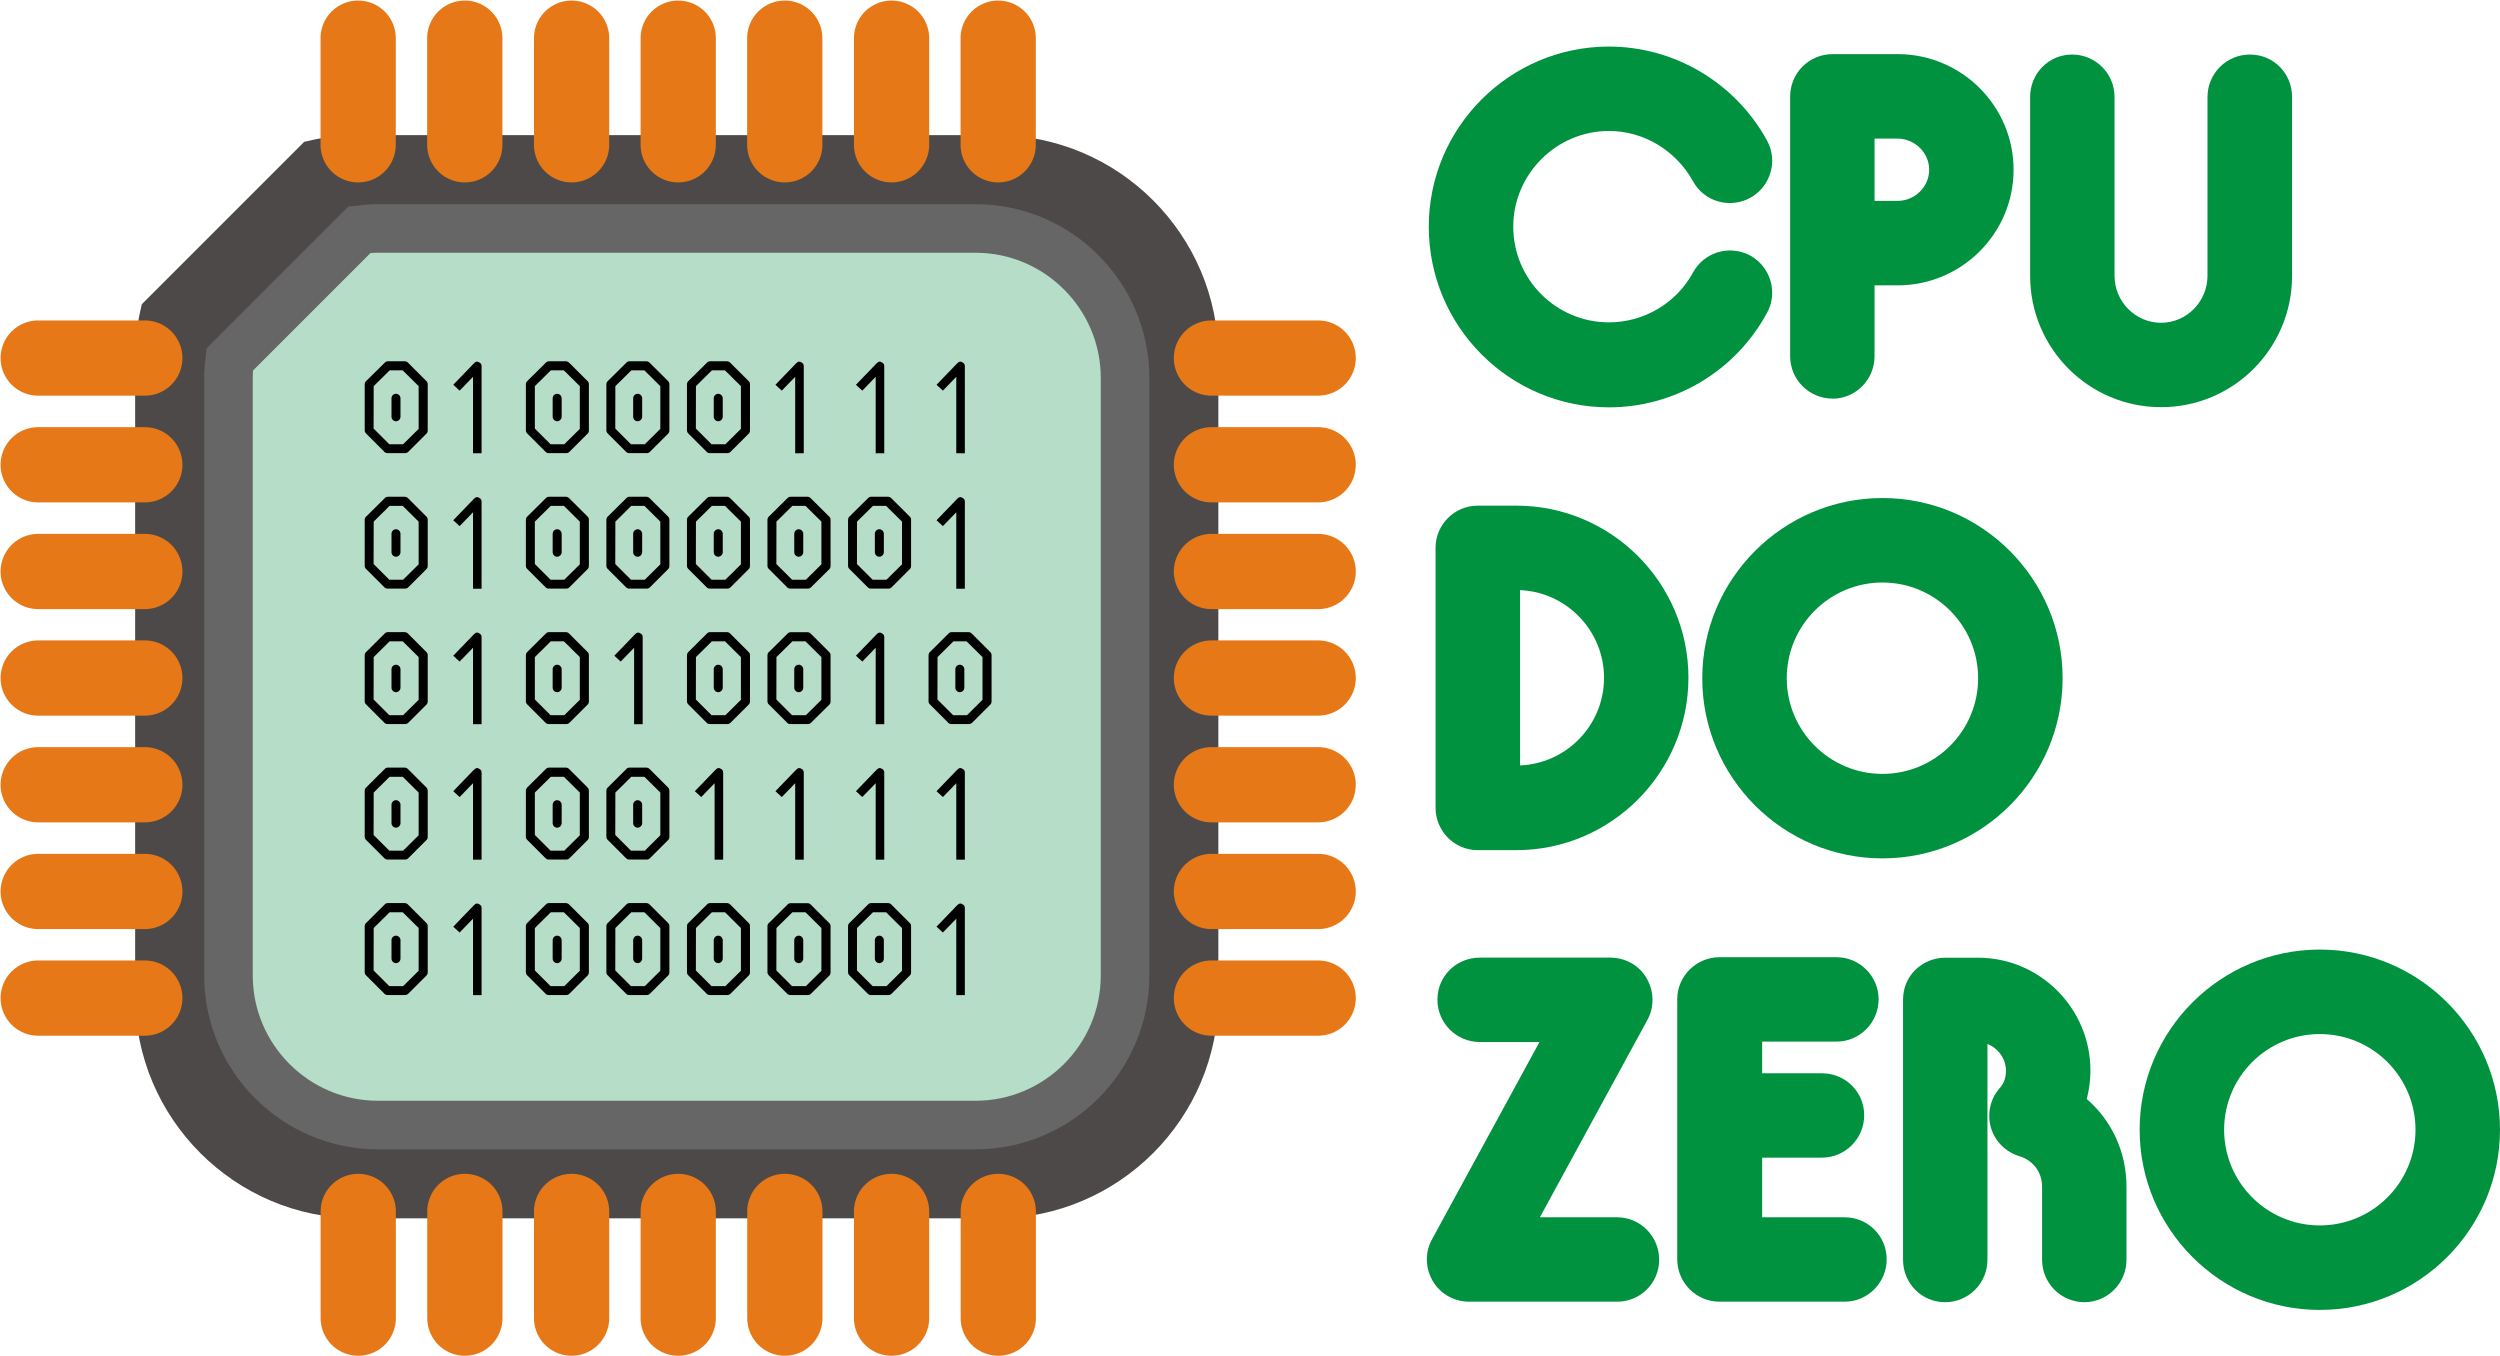
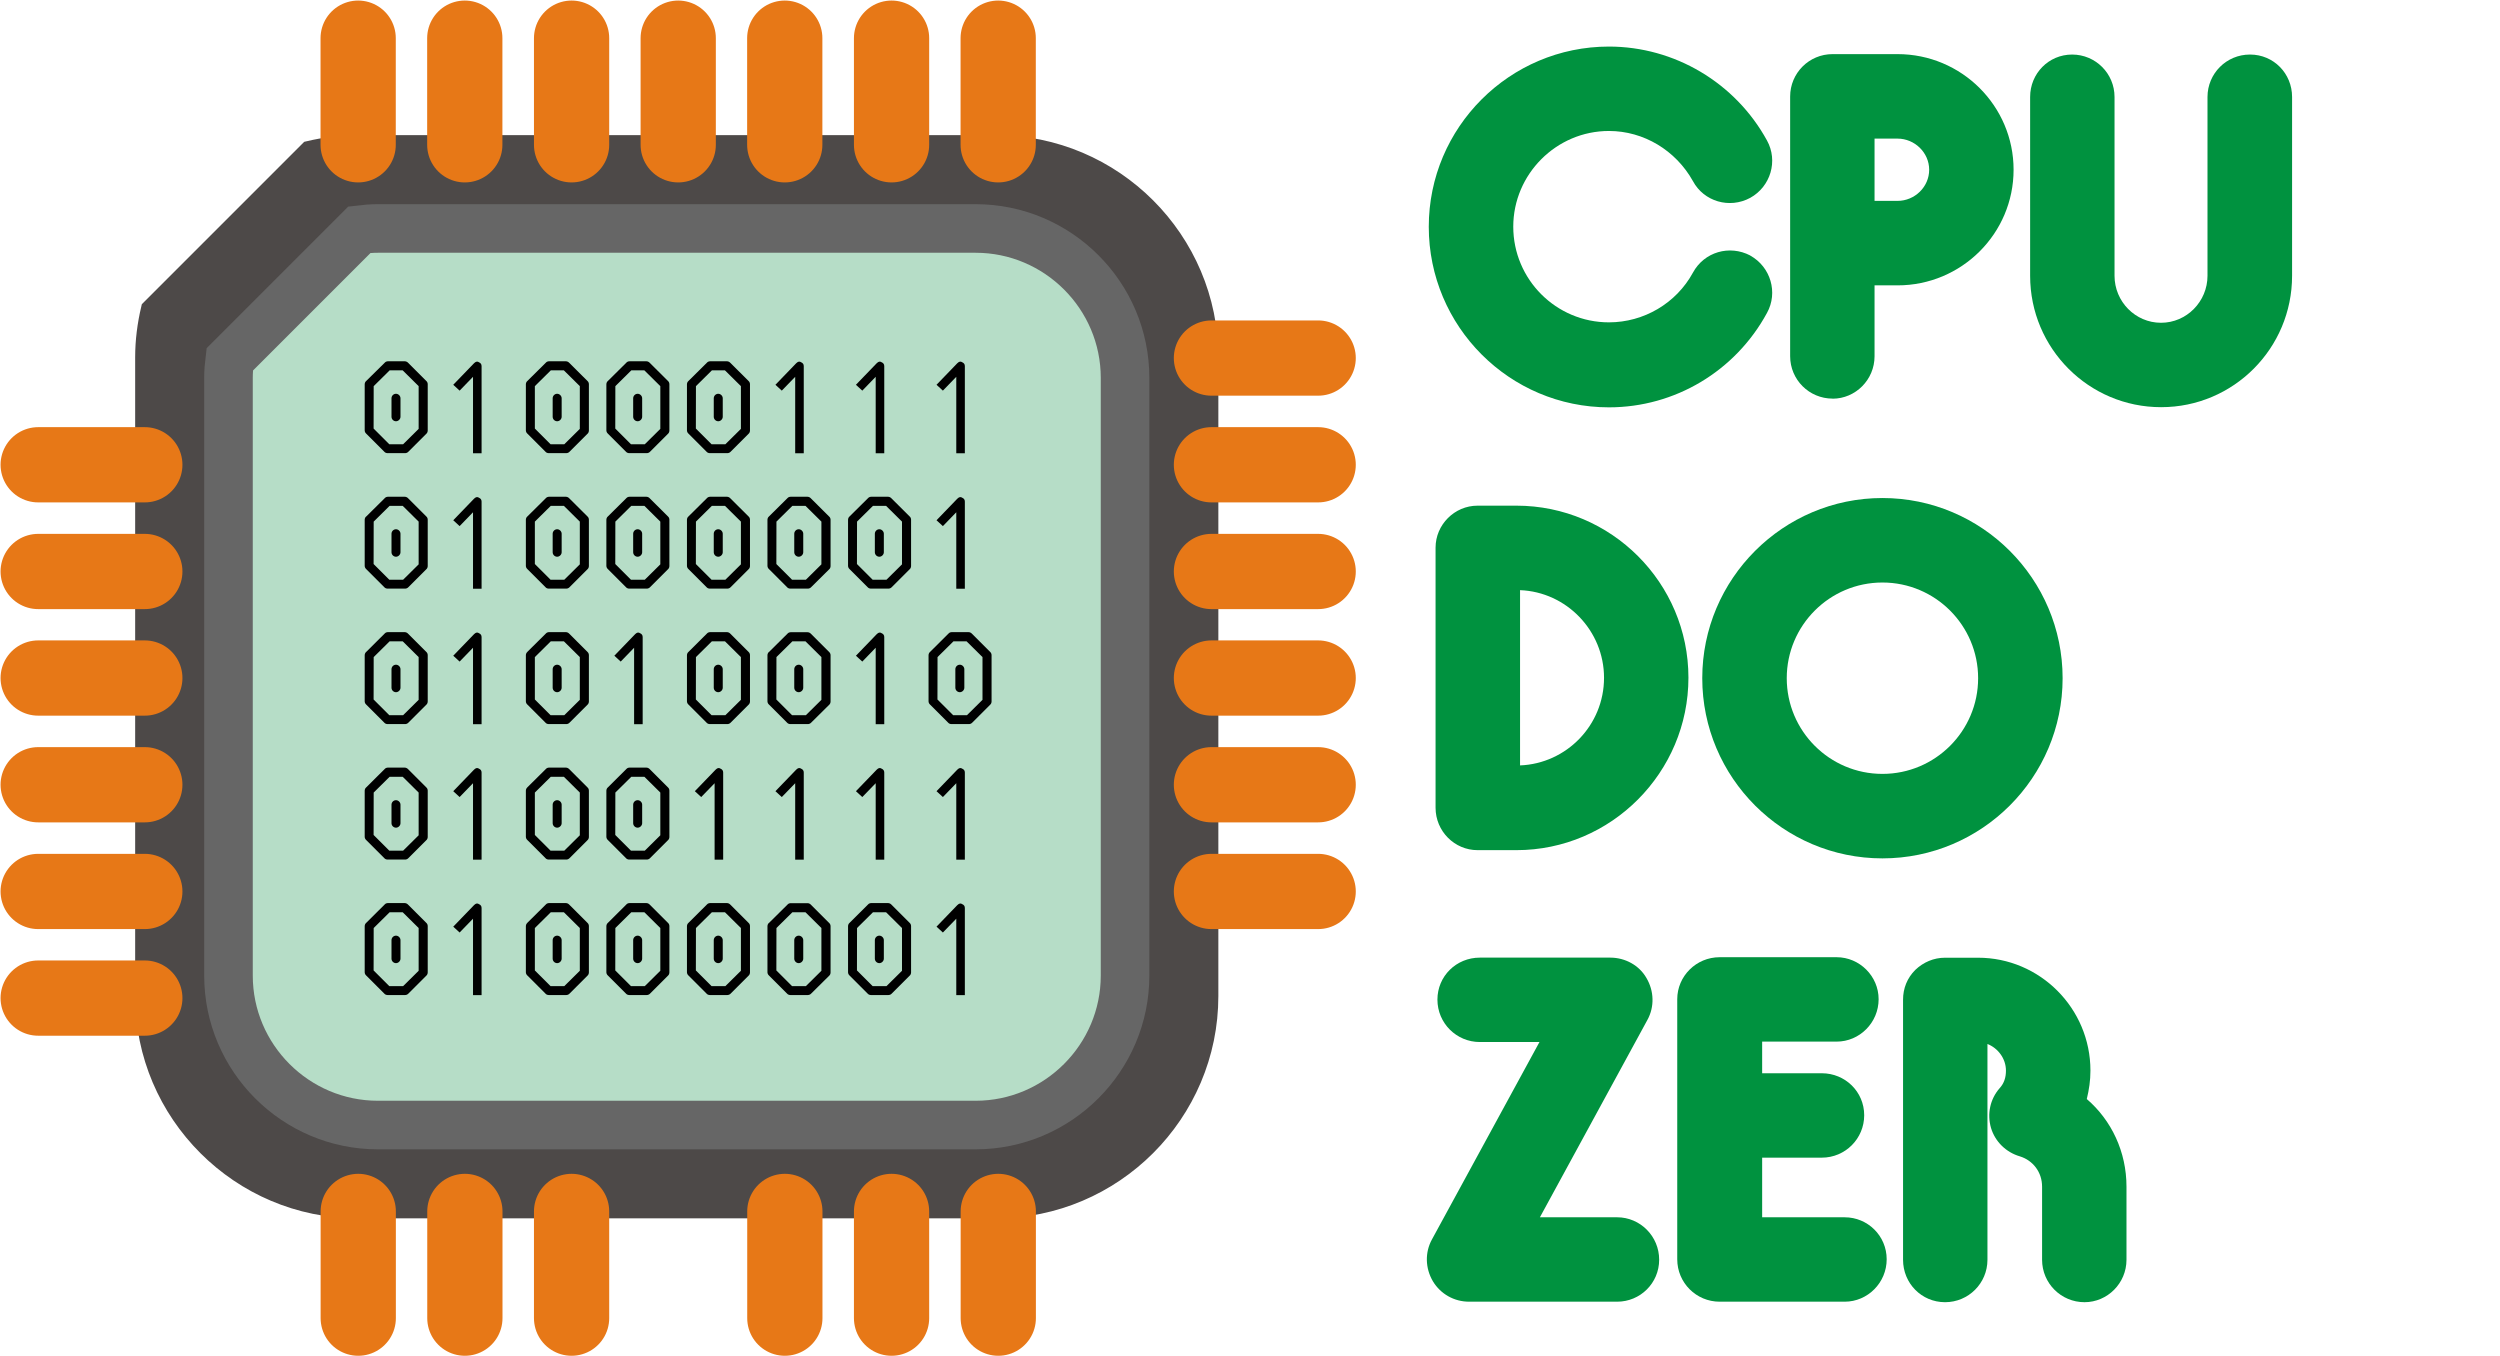
<svg xmlns="http://www.w3.org/2000/svg" xmlns:ns1="http://www.inkscape.org/namespaces/inkscape" xmlns:ns2="http://sodipodi.sourceforge.net/DTD/sodipodi-0.dtd" height="25.431mm" viewBox="0 0 29.471 15.989" width="46.875mm" xml:space="preserve" id="svg4113" version="1.1" ns1:version="0.91+devel r" ns2:docname="CPU_do_Zero.svg" style="fill-rule:evenodd;image-rendering:optimizeQuality;shape-rendering:geometricPrecision;text-rendering:geometricPrecision">
  <ns2:namedview pagecolor="#ffffff" bordercolor="#666666" borderopacity="1" objecttolerance="10" gridtolerance="10" guidetolerance="10" ns1:pageopacity="0" ns1:pageshadow="2" ns1:window-width="1358" ns1:window-height="698" id="namedview4178" showgrid="false" ns1:zoom="3.0664244" ns1:cx="83.084479" ns1:cy="52.201697" ns1:window-x="0" ns1:window-y="0" ns1:window-maximized="1" ns1:current-layer="svg4113" units="mm" fit-margin-top="0" fit-margin-left="0" fit-margin-right="0" fit-margin-bottom="0" />
  <defs id="defs4115" />
  <path style="fill:#4d4948;stroke:#4d4948;stroke-width:1.333" d="M 25.381 10.264 C 24.196 10.264 23.049 10.416 21.941 10.676 L 10.676 21.941 C 10.416 23.049 10.264 24.196 10.264 25.381 L 10.264 70.736 C 10.264 79.063 17.054 85.854 25.381 85.854 L 70.736 85.854 C 79.063 85.854 85.854 79.063 85.854 70.736 L 85.854 25.381 C 85.854 17.054 79.063 10.264 70.736 10.264 L 25.381 10.264 z " transform="scale(0.166)" id="path4118" />
  <path style="fill:#b6ddc7;stroke:#666666;stroke-width:3.45;stroke-miterlimit:4;stroke-dasharray:none" d="M 26.836 16.225 C 26.391 16.225 25.956 16.261 25.525 16.314 L 16.314 25.525 C 16.261 25.956 16.225 26.391 16.225 26.836 L 16.225 69.281 C 16.225 75.126 20.991 79.895 26.836 79.895 L 69.281 79.895 C 75.126 79.895 79.895 75.126 79.895 69.281 L 79.895 26.836 C 79.895 20.991 75.126 16.225 69.281 16.225 L 26.836 16.225 z " transform="scale(0.166)" id="path4120" />
  <path style="fill:none;stroke:#e77817;stroke-width:0.887;stroke-linecap:round" ns1:connector-curvature="0" id="path4122" d="M 1.707,10.509 H 0.45" />
  <path style="fill:none;stroke:#e77817;stroke-width:0.887;stroke-linecap:round" ns1:connector-curvature="0" id="path4124" d="M 1.707,9.251 H 0.45" />
  <path style="fill:none;stroke:#e77817;stroke-width:0.887;stroke-linecap:round" ns1:connector-curvature="0" id="path4126" d="M 1.707,6.737 H 0.45" />
  <path style="fill:none;stroke:#e77817;stroke-width:0.887;stroke-linecap:round" ns1:connector-curvature="0" id="path4128" d="M 1.707,7.993 H 0.45" />
  <path style="fill:none;stroke:#e77817;stroke-width:0.887;stroke-linecap:round" ns1:connector-curvature="0" id="path4130" d="M 1.707,5.479 H 0.45" />
-   <path style="fill:none;stroke:#e77817;stroke-width:0.887;stroke-linecap:round" ns1:connector-curvature="0" id="path4132" d="M 1.707,4.221 H 0.45" />
  <path style="fill:none;stroke:#e77817;stroke-width:0.887;stroke-linecap:round" ns1:connector-curvature="0" id="path4134" d="M 1.707,11.766 H 0.45" />
  <path style="fill:none;stroke:#e77817;stroke-width:0.887;stroke-linecap:round" ns1:connector-curvature="0" id="path4136" d="m 15.539,10.509 h -1.258" />
  <path style="fill:none;stroke:#e77817;stroke-width:0.887;stroke-linecap:round" ns1:connector-curvature="0" id="path4138" d="m 15.539,9.251 h -1.258" />
  <path style="fill:none;stroke:#e77817;stroke-width:0.887;stroke-linecap:round" ns1:connector-curvature="0" id="path4140" d="m 15.539,6.737 h -1.258" />
  <path style="fill:none;stroke:#e77817;stroke-width:0.887;stroke-linecap:round" ns1:connector-curvature="0" id="path4142" d="m 15.539,7.993 h -1.258" />
  <path style="fill:none;stroke:#e77817;stroke-width:0.887;stroke-linecap:round" ns1:connector-curvature="0" id="path4144" d="m 15.539,5.479 h -1.258" />
  <path style="fill:none;stroke:#e77817;stroke-width:0.887;stroke-linecap:round" ns1:connector-curvature="0" id="path4146" d="m 15.539,4.221 h -1.258" />
-   <path style="fill:none;stroke:#e77817;stroke-width:0.887;stroke-linecap:round" ns1:connector-curvature="0" id="path4148" d="m 15.539,11.766 h -1.258" />
  <path style="fill:none;stroke:#e77817;stroke-width:0.887;stroke-linecap:round" ns1:connector-curvature="0" id="path4150" d="M 5.48,15.539 V 14.281" />
  <path style="fill:none;stroke:#e77817;stroke-width:0.887;stroke-linecap:round" ns1:connector-curvature="0" id="path4152" d="M 6.738,15.539 V 14.281" />
  <path style="fill:none;stroke:#e77817;stroke-width:0.887;stroke-linecap:round" ns1:connector-curvature="0" id="path4154" d="M 9.252,15.539 V 14.281" />
-   <path style="fill:none;stroke:#e77817;stroke-width:0.887;stroke-linecap:round" ns1:connector-curvature="0" id="path4156" d="M 7.995,15.539 V 14.281" />
  <path style="fill:none;stroke:#e77817;stroke-width:0.887;stroke-linecap:round" ns1:connector-curvature="0" id="path4158" d="M 10.51,15.539 V 14.281" />
  <path style="fill:none;stroke:#e77817;stroke-width:0.887;stroke-linecap:round" ns1:connector-curvature="0" id="path4160" d="M 11.768,15.539 V 14.281" />
  <path style="fill:none;stroke:#e77817;stroke-width:0.887;stroke-linecap:round" ns1:connector-curvature="0" id="path4162" d="M 4.223,15.539 V 14.281" />
  <path style="fill:none;stroke:#e77817;stroke-width:0.887;stroke-linecap:round" ns1:connector-curvature="0" id="path4164" d="M 5.479,1.707 V 0.45" />
  <path style="fill:none;stroke:#e77817;stroke-width:0.887;stroke-linecap:round" ns1:connector-curvature="0" id="path4166" d="M 6.738,1.707 V 0.45" />
  <path style="fill:none;stroke:#e77817;stroke-width:0.887;stroke-linecap:round" ns1:connector-curvature="0" id="path4168" d="M 9.251,1.707 V 0.45" />
  <path style="fill:none;stroke:#e77817;stroke-width:0.887;stroke-linecap:round" ns1:connector-curvature="0" id="path4170" d="M 7.995,1.707 V 0.45" />
  <path style="fill:none;stroke:#e77817;stroke-width:0.887;stroke-linecap:round" ns1:connector-curvature="0" id="path4172" d="M 10.51,1.707 V 0.45" />
  <path style="fill:none;stroke:#e77817;stroke-width:0.887;stroke-linecap:round" ns1:connector-curvature="0" id="path4174" d="M 11.767,1.707 V 0.45" />
  <path style="fill:none;stroke:#e77817;stroke-width:0.887;stroke-linecap:round" ns1:connector-curvature="0" id="path4176" d="M 4.222,1.707 V 0.45" />
  <g style="font-style:normal;font-weight:normal;font-size:7.097px;line-height:90%;font-family:sans-serif;letter-spacing:0px;word-spacing:0px;fill:#000000;fill-opacity:1;stroke:none;stroke-width:1px;stroke-linecap:butt;stroke-linejoin:miter;stroke-opacity:1" id="text3404" transform="translate(-37.83,-85.369)">
    <path d="m 42.498,90.011 c -0.03,0 -0.053,0.025 -0.053,0.053 v 0.218 c 0,0.028 0.023,0.053 0.053,0.053 0.028,0 0.053,-0.025 0.053,-0.053 v -0.218 c 0,-0.028 -0.025,-0.053 -0.053,-0.053 z m -0.263,-0.09 0.188,-0.186 h 0.154 l 0.188,0.186 v 0.504 l -0.183,0.181 h -0.163 l -0.185,-0.185 z m -0.09,-0.059 c -0.009,0.007 -0.016,0.023 -0.016,0.037 v 0.543 c 0,0.012 0.005,0.027 0.016,0.037 l 0.216,0.216 c 0.007,0.009 0.023,0.016 0.037,0.016 h 0.208 c 0.011,0 0.027,-0.005 0.037,-0.016 l 0.213,-0.213 c 0.009,-0.007 0.016,-0.023 0.016,-0.037 v -0.547 c 0,-0.012 -0.005,-0.028 -0.016,-0.037 L 42.639,89.644 c -0.009,-0.009 -0.023,-0.016 -0.037,-0.016 h -0.199 c -0.012,0 -0.028,0.005 -0.037,0.016 z" style="font-style:normal;font-variant:normal;font-weight:500;font-stretch:normal;font-size:1.774px;line-height:90%;font-family:'IBM 3270';-inkscape-font-specification:'IBM 3270 Medium';text-align:center;text-anchor:middle" id="path3481" ns1:connector-curvature="0" />
    <path d="m 43.42,89.649 -0.247,0.256 0.075,0.069 0.158,-0.163 V 90.712 h 0.101 v -1.027 c 0,-0.023 -0.011,-0.037 -0.032,-0.046 -0.007,-0.004 -0.012,-0.007 -0.02,-0.007 -0.012,0 -0.025,0.007 -0.035,0.018 z" style="font-style:normal;font-variant:normal;font-weight:500;font-stretch:normal;font-size:1.774px;line-height:90%;font-family:'IBM 3270';-inkscape-font-specification:'IBM 3270 Medium';text-align:center;text-anchor:middle" id="path3483" ns1:connector-curvature="0" />
    <path d="m 44.398,90.011 c -0.03,0 -0.053,0.025 -0.053,0.053 v 0.218 c 0,0.028 0.023,0.053 0.053,0.053 0.028,0 0.053,-0.025 0.053,-0.053 v -0.218 c 0,-0.028 -0.025,-0.053 -0.053,-0.053 z m -0.263,-0.09 0.188,-0.186 h 0.154 l 0.188,0.186 v 0.504 l -0.183,0.181 H 44.32 L 44.135,90.421 Z m -0.09,-0.059 c -0.009,0.007 -0.016,0.023 -0.016,0.037 v 0.543 c 0,0.012 0.005,0.027 0.016,0.037 l 0.216,0.216 c 0.007,0.009 0.023,0.016 0.037,0.016 h 0.208 c 0.011,0 0.027,-0.005 0.037,-0.016 l 0.213,-0.213 c 0.009,-0.007 0.016,-0.023 0.016,-0.037 v -0.547 c 0,-0.012 -0.005,-0.028 -0.016,-0.037 L 44.538,89.644 c -0.009,-0.009 -0.023,-0.016 -0.037,-0.016 h -0.199 c -0.012,0 -0.028,0.005 -0.037,0.016 l -0.22,0.218 z" style="font-style:normal;font-variant:normal;font-weight:500;font-stretch:normal;font-size:1.774px;line-height:90%;font-family:'IBM 3270';-inkscape-font-specification:'IBM 3270 Medium';text-align:center;text-anchor:middle" id="path3485" ns1:connector-curvature="0" />
    <path d="m 45.347,90.011 c -0.03,0 -0.053,0.025 -0.053,0.053 v 0.218 c 0,0.028 0.023,0.053 0.053,0.053 0.028,0 0.053,-0.025 0.053,-0.053 v -0.218 c 0,-0.028 -0.025,-0.053 -0.053,-0.053 z m -0.263,-0.09 0.188,-0.186 h 0.154 l 0.188,0.186 v 0.504 l -0.183,0.181 h -0.163 l -0.185,-0.185 z m -0.09,-0.059 c -0.009,0.007 -0.016,0.023 -0.016,0.037 v 0.543 c 0,0.012 0.005,0.027 0.016,0.037 l 0.216,0.216 c 0.007,0.009 0.023,0.016 0.037,0.016 h 0.208 c 0.011,0 0.027,-0.005 0.037,-0.016 l 0.213,-0.213 c 0.009,-0.007 0.016,-0.023 0.016,-0.037 v -0.547 c 0,-0.012 -0.005,-0.028 -0.016,-0.037 L 45.487,89.644 c -0.009,-0.009 -0.023,-0.016 -0.037,-0.016 h -0.199 c -0.012,0 -0.028,0.005 -0.037,0.016 z" style="font-style:normal;font-variant:normal;font-weight:500;font-stretch:normal;font-size:1.774px;line-height:90%;font-family:'IBM 3270';-inkscape-font-specification:'IBM 3270 Medium';text-align:center;text-anchor:middle" id="path3487" ns1:connector-curvature="0" />
    <path d="m 46.297,90.011 c -0.03,0 -0.053,0.025 -0.053,0.053 v 0.218 c 0,0.028 0.023,0.053 0.053,0.053 0.028,0 0.053,-0.025 0.053,-0.053 v -0.218 c 0,-0.028 -0.025,-0.053 -0.053,-0.053 z m -0.263,-0.09 0.188,-0.186 h 0.154 l 0.188,0.186 v 0.504 l -0.183,0.181 h -0.163 l -0.185,-0.185 z m -0.09,-0.059 c -0.009,0.007 -0.016,0.023 -0.016,0.037 v 0.543 c 0,0.012 0.005,0.027 0.016,0.037 l 0.216,0.216 c 0.007,0.009 0.023,0.016 0.037,0.016 h 0.208 c 0.011,0 0.027,-0.005 0.037,-0.016 l 0.213,-0.213 c 0.009,-0.007 0.016,-0.023 0.016,-0.037 v -0.547 c 0,-0.012 -0.005,-0.028 -0.016,-0.037 L 46.437,89.644 c -0.009,-0.009 -0.023,-0.016 -0.037,-0.016 h -0.199 c -0.012,0 -0.028,0.005 -0.037,0.016 z" style="font-style:normal;font-variant:normal;font-weight:500;font-stretch:normal;font-size:1.774px;line-height:90%;font-family:'IBM 3270';-inkscape-font-specification:'IBM 3270 Medium';text-align:center;text-anchor:middle" id="path3489" ns1:connector-curvature="0" />
    <path d="m 47.218,89.649 -0.247,0.256 0.075,0.069 0.158,-0.163 V 90.712 h 0.101 v -1.027 c 0,-0.023 -0.011,-0.037 -0.032,-0.046 -0.007,-0.004 -0.012,-0.007 -0.02,-0.007 -0.012,0 -0.025,0.007 -0.035,0.018 z" style="font-style:normal;font-variant:normal;font-weight:500;font-stretch:normal;font-size:1.774px;line-height:90%;font-family:'IBM 3270';-inkscape-font-specification:'IBM 3270 Medium';text-align:center;text-anchor:middle" id="path3491" ns1:connector-curvature="0" />
    <path d="m 48.167,89.649 -0.247,0.256 0.075,0.069 0.158,-0.163 V 90.712 h 0.101 v -1.027 c 0,-0.023 -0.011,-0.037 -0.032,-0.046 -0.007,-0.004 -0.012,-0.007 -0.02,-0.007 -0.012,0 -0.025,0.007 -0.035,0.018 z" style="font-style:normal;font-variant:normal;font-weight:500;font-stretch:normal;font-size:1.774px;line-height:90%;font-family:'IBM 3270';-inkscape-font-specification:'IBM 3270 Medium';text-align:center;text-anchor:middle" id="path3493" ns1:connector-curvature="0" />
    <path d="m 49.117,89.649 -0.247,0.256 0.075,0.069 0.158,-0.163 V 90.712 h 0.101 v -1.027 c 0,-0.023 -0.011,-0.037 -0.032,-0.046 -0.007,-0.004 -0.012,-0.007 -0.02,-0.007 -0.012,0 -0.025,0.007 -0.035,0.018 z" style="font-style:normal;font-variant:normal;font-weight:500;font-stretch:normal;font-size:1.774px;line-height:90%;font-family:'IBM 3270';-inkscape-font-specification:'IBM 3270 Medium';text-align:center;text-anchor:middle" id="path3495" ns1:connector-curvature="0" />
    <path d="m 42.498,91.608 c -0.03,0 -0.053,0.025 -0.053,0.053 v 0.218 c 0,0.028 0.023,0.053 0.053,0.053 0.028,0 0.053,-0.025 0.053,-0.053 v -0.218 c 0,-0.028 -0.025,-0.053 -0.053,-0.053 z m -0.263,-0.09 0.188,-0.186 h 0.154 l 0.188,0.186 v 0.504 l -0.183,0.181 h -0.163 l -0.185,-0.185 z m -0.09,-0.059 c -0.009,0.007 -0.016,0.023 -0.016,0.037 v 0.543 c 0,0.012 0.005,0.027 0.016,0.037 l 0.216,0.216 c 0.007,0.009 0.023,0.016 0.037,0.016 h 0.208 c 0.011,0 0.027,-0.005 0.037,-0.016 l 0.213,-0.213 c 0.009,-0.007 0.016,-0.023 0.016,-0.037 v -0.547 c 0,-0.012 -0.005,-0.028 -0.016,-0.037 L 42.639,91.241 c -0.009,-0.009 -0.023,-0.016 -0.037,-0.016 H 42.403 c -0.012,0 -0.028,0.005 -0.037,0.016 l -0.22,0.218 z" style="font-style:normal;font-variant:normal;font-weight:500;font-stretch:normal;font-size:1.774px;line-height:90%;font-family:'IBM 3270';-inkscape-font-specification:'IBM 3270 Medium';text-align:center;text-anchor:middle" id="path3497" ns1:connector-curvature="0" />
    <path d="m 43.42,91.246 -0.247,0.256 0.075,0.069 0.158,-0.163 v 0.901 h 0.101 v -1.027 c 0,-0.023 -0.011,-0.037 -0.032,-0.046 -0.007,-0.004 -0.012,-0.007 -0.02,-0.007 -0.012,0 -0.025,0.007 -0.035,0.018 z" style="font-style:normal;font-variant:normal;font-weight:500;font-stretch:normal;font-size:1.774px;line-height:90%;font-family:'IBM 3270';-inkscape-font-specification:'IBM 3270 Medium';text-align:center;text-anchor:middle" id="path3499" ns1:connector-curvature="0" />
    <path d="m 44.398,91.608 c -0.03,0 -0.053,0.025 -0.053,0.053 v 0.218 c 0,0.028 0.023,0.053 0.053,0.053 0.028,0 0.053,-0.025 0.053,-0.053 v -0.218 c 0,-0.028 -0.025,-0.053 -0.053,-0.053 z m -0.263,-0.09 0.188,-0.186 h 0.154 l 0.188,0.186 v 0.504 l -0.183,0.181 H 44.32 L 44.135,92.018 Z m -0.09,-0.059 c -0.009,0.007 -0.016,0.023 -0.016,0.037 v 0.543 c 0,0.012 0.005,0.027 0.016,0.037 l 0.216,0.216 c 0.007,0.009 0.023,0.016 0.037,0.016 h 0.208 c 0.011,0 0.027,-0.005 0.037,-0.016 l 0.213,-0.213 c 0.009,-0.007 0.016,-0.023 0.016,-0.037 v -0.547 c 0,-0.012 -0.005,-0.028 -0.016,-0.037 L 44.538,91.241 c -0.009,-0.009 -0.023,-0.016 -0.037,-0.016 h -0.199 c -0.012,0 -0.028,0.005 -0.037,0.016 l -0.22,0.218 z" style="font-style:normal;font-variant:normal;font-weight:500;font-stretch:normal;font-size:1.774px;line-height:90%;font-family:'IBM 3270';-inkscape-font-specification:'IBM 3270 Medium';text-align:center;text-anchor:middle" id="path3501" ns1:connector-curvature="0" />
    <path d="m 45.347,91.608 c -0.03,0 -0.053,0.025 -0.053,0.053 v 0.218 c 0,0.028 0.023,0.053 0.053,0.053 0.028,0 0.053,-0.025 0.053,-0.053 v -0.218 c 0,-0.028 -0.025,-0.053 -0.053,-0.053 z m -0.263,-0.09 0.188,-0.186 h 0.154 l 0.188,0.186 v 0.504 l -0.183,0.181 h -0.163 l -0.185,-0.185 z m -0.09,-0.059 c -0.009,0.007 -0.016,0.023 -0.016,0.037 v 0.543 c 0,0.012 0.005,0.027 0.016,0.037 l 0.216,0.216 c 0.007,0.009 0.023,0.016 0.037,0.016 h 0.208 c 0.011,0 0.027,-0.005 0.037,-0.016 l 0.213,-0.213 c 0.009,-0.007 0.016,-0.023 0.016,-0.037 v -0.547 c 0,-0.012 -0.005,-0.028 -0.016,-0.037 L 45.487,91.241 c -0.009,-0.009 -0.023,-0.016 -0.037,-0.016 h -0.199 c -0.012,0 -0.028,0.005 -0.037,0.016 l -0.22,0.218 z" style="font-style:normal;font-variant:normal;font-weight:500;font-stretch:normal;font-size:1.774px;line-height:90%;font-family:'IBM 3270';-inkscape-font-specification:'IBM 3270 Medium';text-align:center;text-anchor:middle" id="path3503" ns1:connector-curvature="0" />
    <path d="m 46.297,91.608 c -0.03,0 -0.053,0.025 -0.053,0.053 v 0.218 c 0,0.028 0.023,0.053 0.053,0.053 0.028,0 0.053,-0.025 0.053,-0.053 v -0.218 c 0,-0.028 -0.025,-0.053 -0.053,-0.053 z m -0.263,-0.09 0.188,-0.186 h 0.154 l 0.188,0.186 v 0.504 l -0.183,0.181 h -0.163 l -0.185,-0.185 z m -0.09,-0.059 c -0.009,0.007 -0.016,0.023 -0.016,0.037 v 0.543 c 0,0.012 0.005,0.027 0.016,0.037 l 0.216,0.216 c 0.007,0.009 0.023,0.016 0.037,0.016 h 0.208 c 0.011,0 0.027,-0.005 0.037,-0.016 l 0.213,-0.213 c 0.009,-0.007 0.016,-0.023 0.016,-0.037 v -0.547 c 0,-0.012 -0.005,-0.028 -0.016,-0.037 L 46.437,91.241 c -0.009,-0.009 -0.023,-0.016 -0.037,-0.016 h -0.199 c -0.012,0 -0.028,0.005 -0.037,0.016 l -0.22,0.218 z" style="font-style:normal;font-variant:normal;font-weight:500;font-stretch:normal;font-size:1.774px;line-height:90%;font-family:'IBM 3270';-inkscape-font-specification:'IBM 3270 Medium';text-align:center;text-anchor:middle" id="path3505" ns1:connector-curvature="0" />
    <path d="m 47.246,91.608 c -0.03,0 -0.053,0.025 -0.053,0.053 v 0.218 c 0,0.028 0.023,0.053 0.053,0.053 0.028,0 0.053,-0.025 0.053,-0.053 v -0.218 c 0,-0.028 -0.025,-0.053 -0.053,-0.053 z m -0.263,-0.09 0.188,-0.186 h 0.154 l 0.188,0.186 v 0.504 l -0.183,0.181 h -0.163 l -0.185,-0.185 z m -0.09,-0.059 c -0.009,0.007 -0.016,0.023 -0.016,0.037 v 0.543 c 0,0.012 0.005,0.027 0.016,0.037 l 0.216,0.216 c 0.007,0.009 0.023,0.016 0.037,0.016 h 0.208 c 0.011,0 0.027,-0.005 0.037,-0.016 L 47.605,92.08 c 0.009,-0.007 0.016,-0.023 0.016,-0.037 v -0.547 c 0,-0.012 -0.005,-0.028 -0.016,-0.037 L 47.386,91.241 c -0.009,-0.009 -0.023,-0.016 -0.037,-0.016 h -0.199 c -0.012,0 -0.028,0.005 -0.037,0.016 l -0.22,0.218 z" style="font-style:normal;font-variant:normal;font-weight:500;font-stretch:normal;font-size:1.774px;line-height:90%;font-family:'IBM 3270';-inkscape-font-specification:'IBM 3270 Medium';text-align:center;text-anchor:middle" id="path3507" ns1:connector-curvature="0" />
    <path d="m 48.196,91.608 c -0.03,0 -0.053,0.025 -0.053,0.053 v 0.218 c 0,0.028 0.023,0.053 0.053,0.053 0.028,0 0.053,-0.025 0.053,-0.053 v -0.218 c 0,-0.028 -0.025,-0.053 -0.053,-0.053 z m -0.263,-0.09 0.188,-0.186 h 0.154 l 0.188,0.186 v 0.504 l -0.183,0.181 h -0.163 l -0.185,-0.185 z m -0.09,-0.059 c -0.009,0.007 -0.016,0.023 -0.016,0.037 v 0.543 c 0,0.012 0.005,0.027 0.016,0.037 l 0.216,0.216 c 0.007,0.009 0.023,0.016 0.037,0.016 h 0.208 c 0.011,0 0.027,-0.005 0.037,-0.016 l 0.213,-0.213 c 0.009,-0.007 0.016,-0.023 0.016,-0.037 v -0.547 c 0,-0.012 -0.005,-0.028 -0.016,-0.037 L 48.336,91.241 c -0.009,-0.009 -0.023,-0.016 -0.037,-0.016 h -0.199 c -0.012,0 -0.028,0.005 -0.037,0.016 l -0.22,0.218 z" style="font-style:normal;font-variant:normal;font-weight:500;font-stretch:normal;font-size:1.774px;line-height:90%;font-family:'IBM 3270';-inkscape-font-specification:'IBM 3270 Medium';text-align:center;text-anchor:middle" id="path3509" ns1:connector-curvature="0" />
    <path d="m 49.117,91.246 -0.247,0.256 0.075,0.069 0.158,-0.163 v 0.901 h 0.101 v -1.027 c 0,-0.023 -0.011,-0.037 -0.032,-0.046 -0.007,-0.004 -0.012,-0.007 -0.02,-0.007 -0.012,0 -0.025,0.007 -0.035,0.018 z" style="font-style:normal;font-variant:normal;font-weight:500;font-stretch:normal;font-size:1.774px;line-height:90%;font-family:'IBM 3270';-inkscape-font-specification:'IBM 3270 Medium';text-align:center;text-anchor:middle" id="path3511" ns1:connector-curvature="0" />
    <path d="m 42.498,93.205 c -0.03,0 -0.053,0.025 -0.053,0.053 v 0.218 c 0,0.028 0.023,0.053 0.053,0.053 0.028,0 0.053,-0.025 0.053,-0.053 v -0.218 c 0,-0.028 -0.025,-0.053 -0.053,-0.053 z m -0.263,-0.09 0.188,-0.186 h 0.154 l 0.188,0.186 v 0.504 l -0.183,0.181 h -0.163 l -0.185,-0.185 z m -0.09,-0.059 c -0.009,0.007 -0.016,0.023 -0.016,0.037 v 0.543 c 0,0.012 0.005,0.027 0.016,0.037 l 0.216,0.216 c 0.007,0.009 0.023,0.016 0.037,0.016 h 0.208 c 0.011,0 0.027,-0.005 0.037,-0.016 l 0.213,-0.213 c 0.009,-0.007 0.016,-0.023 0.016,-0.037 v -0.547 c 0,-0.012 -0.005,-0.028 -0.016,-0.037 l -0.218,-0.218 c -0.009,-0.009 -0.023,-0.016 -0.037,-0.016 h -0.199 c -0.012,0 -0.028,0.005 -0.037,0.016 z" style="font-style:normal;font-variant:normal;font-weight:500;font-stretch:normal;font-size:1.774px;line-height:90%;font-family:'IBM 3270';-inkscape-font-specification:'IBM 3270 Medium';text-align:center;text-anchor:middle" id="path3513" ns1:connector-curvature="0" />
    <path d="m 43.42,92.843 -0.247,0.256 0.075,0.069 0.158,-0.163 v 0.901 h 0.101 v -1.027 c 0,-0.023 -0.011,-0.037 -0.032,-0.046 -0.007,-0.004 -0.012,-0.007 -0.02,-0.007 -0.012,0 -0.025,0.007 -0.035,0.018 z" style="font-style:normal;font-variant:normal;font-weight:500;font-stretch:normal;font-size:1.774px;line-height:90%;font-family:'IBM 3270';-inkscape-font-specification:'IBM 3270 Medium';text-align:center;text-anchor:middle" id="path3515" ns1:connector-curvature="0" />
    <path d="m 44.398,93.205 c -0.03,0 -0.053,0.025 -0.053,0.053 v 0.218 c 0,0.028 0.023,0.053 0.053,0.053 0.028,0 0.053,-0.025 0.053,-0.053 v -0.218 c 0,-0.028 -0.025,-0.053 -0.053,-0.053 z m -0.263,-0.09 0.188,-0.186 h 0.154 l 0.188,0.186 v 0.504 l -0.183,0.181 H 44.32 L 44.135,93.615 Z m -0.09,-0.059 c -0.009,0.007 -0.016,0.023 -0.016,0.037 v 0.543 c 0,0.012 0.005,0.027 0.016,0.037 l 0.216,0.216 c 0.007,0.009 0.023,0.016 0.037,0.016 h 0.208 c 0.011,0 0.027,-0.005 0.037,-0.016 l 0.213,-0.213 c 0.009,-0.007 0.016,-0.023 0.016,-0.037 v -0.547 c 0,-0.012 -0.005,-0.028 -0.016,-0.037 L 44.538,92.837 c -0.009,-0.009 -0.023,-0.016 -0.037,-0.016 h -0.199 c -0.012,0 -0.028,0.005 -0.037,0.016 l -0.22,0.218 z" style="font-style:normal;font-variant:normal;font-weight:500;font-stretch:normal;font-size:1.774px;line-height:90%;font-family:'IBM 3270';-inkscape-font-specification:'IBM 3270 Medium';text-align:center;text-anchor:middle" id="path3517" ns1:connector-curvature="0" />
    <path d="m 45.319,92.843 -0.247,0.256 0.075,0.069 0.158,-0.163 v 0.901 h 0.101 v -1.027 c 0,-0.023 -0.011,-0.037 -0.032,-0.046 -0.007,-0.004 -0.012,-0.007 -0.02,-0.007 -0.012,0 -0.025,0.007 -0.035,0.018 z" style="font-style:normal;font-variant:normal;font-weight:500;font-stretch:normal;font-size:1.774px;line-height:90%;font-family:'IBM 3270';-inkscape-font-specification:'IBM 3270 Medium';text-align:center;text-anchor:middle" id="path3519" ns1:connector-curvature="0" />
    <path d="m 46.297,93.205 c -0.03,0 -0.053,0.025 -0.053,0.053 v 0.218 c 0,0.028 0.023,0.053 0.053,0.053 0.028,0 0.053,-0.025 0.053,-0.053 v -0.218 c 0,-0.028 -0.025,-0.053 -0.053,-0.053 z m -0.263,-0.09 0.188,-0.186 h 0.154 l 0.188,0.186 v 0.504 l -0.183,0.181 h -0.163 l -0.185,-0.185 z m -0.09,-0.059 c -0.009,0.007 -0.016,0.023 -0.016,0.037 v 0.543 c 0,0.012 0.005,0.027 0.016,0.037 l 0.216,0.216 c 0.007,0.009 0.023,0.016 0.037,0.016 h 0.208 c 0.011,0 0.027,-0.005 0.037,-0.016 l 0.213,-0.213 c 0.009,-0.007 0.016,-0.023 0.016,-0.037 v -0.547 c 0,-0.012 -0.005,-0.028 -0.016,-0.037 l -0.218,-0.218 c -0.009,-0.009 -0.023,-0.016 -0.037,-0.016 h -0.199 c -0.012,0 -0.028,0.005 -0.037,0.016 z" style="font-style:normal;font-variant:normal;font-weight:500;font-stretch:normal;font-size:1.774px;line-height:90%;font-family:'IBM 3270';-inkscape-font-specification:'IBM 3270 Medium';text-align:center;text-anchor:middle" id="path3521" ns1:connector-curvature="0" />
    <path d="m 47.246,93.205 c -0.03,0 -0.053,0.025 -0.053,0.053 v 0.218 c 0,0.028 0.023,0.053 0.053,0.053 0.028,0 0.053,-0.025 0.053,-0.053 v -0.218 c 0,-0.028 -0.025,-0.053 -0.053,-0.053 z m -0.263,-0.09 0.188,-0.186 h 0.154 l 0.188,0.186 v 0.504 l -0.183,0.181 h -0.163 l -0.185,-0.185 z m -0.09,-0.059 c -0.009,0.007 -0.016,0.023 -0.016,0.037 v 0.543 c 0,0.012 0.005,0.027 0.016,0.037 l 0.216,0.216 c 0.007,0.009 0.023,0.016 0.037,0.016 h 0.208 c 0.011,0 0.027,-0.005 0.037,-0.016 L 47.605,93.677 c 0.009,-0.007 0.016,-0.023 0.016,-0.037 v -0.547 c 0,-0.012 -0.005,-0.028 -0.016,-0.037 l -0.218,-0.218 c -0.009,-0.009 -0.023,-0.016 -0.037,-0.016 h -0.199 c -0.012,0 -0.028,0.005 -0.037,0.016 l -0.22,0.218 z" style="font-style:normal;font-variant:normal;font-weight:500;font-stretch:normal;font-size:1.774px;line-height:90%;font-family:'IBM 3270';-inkscape-font-specification:'IBM 3270 Medium';text-align:center;text-anchor:middle" id="path3523" ns1:connector-curvature="0" />
    <path d="m 48.167,92.843 -0.247,0.256 0.075,0.069 0.158,-0.163 v 0.901 h 0.101 v -1.027 c 0,-0.023 -0.011,-0.037 -0.032,-0.046 -0.007,-0.004 -0.012,-0.007 -0.02,-0.007 -0.012,0 -0.025,0.007 -0.035,0.018 z" style="font-style:normal;font-variant:normal;font-weight:500;font-stretch:normal;font-size:1.774px;line-height:90%;font-family:'IBM 3270';-inkscape-font-specification:'IBM 3270 Medium';text-align:center;text-anchor:middle" id="path3525" ns1:connector-curvature="0" />
    <path d="m 49.145,93.205 c -0.03,0 -0.053,0.025 -0.053,0.053 v 0.218 c 0,0.028 0.023,0.053 0.053,0.053 0.028,0 0.053,-0.025 0.053,-0.053 v -0.218 c 0,-0.028 -0.025,-0.053 -0.053,-0.053 z m -0.263,-0.09 0.188,-0.186 h 0.154 l 0.188,0.186 v 0.504 l -0.183,0.181 h -0.163 l -0.185,-0.185 z m -0.09,-0.059 c -0.009,0.007 -0.016,0.023 -0.016,0.037 v 0.543 c 0,0.012 0.005,0.027 0.016,0.037 l 0.216,0.216 c 0.007,0.009 0.023,0.016 0.037,0.016 h 0.208 c 0.011,0 0.027,-0.005 0.037,-0.016 l 0.213,-0.213 c 0.009,-0.007 0.016,-0.023 0.016,-0.037 v -0.547 c 0,-0.012 -0.005,-0.028 -0.016,-0.037 l -0.218,-0.218 c -0.009,-0.009 -0.023,-0.016 -0.037,-0.016 h -0.199 c -0.012,0 -0.028,0.005 -0.037,0.016 z" style="font-style:normal;font-variant:normal;font-weight:500;font-stretch:normal;font-size:1.774px;line-height:90%;font-family:'IBM 3270';-inkscape-font-specification:'IBM 3270 Medium';text-align:center;text-anchor:middle" id="path3527" ns1:connector-curvature="0" />
    <path d="m 42.498,94.802 c -0.03,0 -0.053,0.025 -0.053,0.053 v 0.218 c 0,0.028 0.023,0.053 0.053,0.053 0.028,0 0.053,-0.025 0.053,-0.053 v -0.218 c 0,-0.028 -0.025,-0.053 -0.053,-0.053 z m -0.263,-0.09 0.188,-0.186 h 0.154 l 0.188,0.186 v 0.504 l -0.183,0.181 h -0.163 l -0.185,-0.185 z m -0.09,-0.059 c -0.009,0.007 -0.016,0.023 -0.016,0.037 v 0.543 c 0,0.012 0.005,0.027 0.016,0.037 l 0.216,0.216 c 0.007,0.009 0.023,0.016 0.037,0.016 h 0.208 c 0.011,0 0.027,-0.005 0.037,-0.016 l 0.213,-0.213 c 0.009,-0.007 0.016,-0.023 0.016,-0.037 v -0.547 c 0,-0.012 -0.005,-0.028 -0.016,-0.037 l -0.218,-0.218 c -0.009,-0.009 -0.023,-0.016 -0.037,-0.016 h -0.199 c -0.012,0 -0.028,0.005 -0.037,0.016 z" style="font-style:normal;font-variant:normal;font-weight:500;font-stretch:normal;font-size:1.774px;line-height:90%;font-family:'IBM 3270';-inkscape-font-specification:'IBM 3270 Medium';text-align:center;text-anchor:middle" id="path3529" ns1:connector-curvature="0" />
    <path d="m 43.42,94.44 -0.247,0.256 0.075,0.069 0.158,-0.163 v 0.901 h 0.101 v -1.027 c 0,-0.023 -0.011,-0.037 -0.032,-0.046 -0.007,-0.004 -0.012,-0.007 -0.02,-0.007 -0.012,0 -0.025,0.007 -0.035,0.018 z" style="font-style:normal;font-variant:normal;font-weight:500;font-stretch:normal;font-size:1.774px;line-height:90%;font-family:'IBM 3270';-inkscape-font-specification:'IBM 3270 Medium';text-align:center;text-anchor:middle" id="path3531" ns1:connector-curvature="0" />
    <path d="m 44.398,94.802 c -0.03,0 -0.053,0.025 -0.053,0.053 v 0.218 c 0,0.028 0.023,0.053 0.053,0.053 0.028,0 0.053,-0.025 0.053,-0.053 v -0.218 c 0,-0.028 -0.025,-0.053 -0.053,-0.053 z m -0.263,-0.09 0.188,-0.186 h 0.154 l 0.188,0.186 v 0.504 l -0.183,0.181 H 44.32 L 44.135,95.212 Z m -0.09,-0.059 c -0.009,0.007 -0.016,0.023 -0.016,0.037 v 0.543 c 0,0.012 0.005,0.027 0.016,0.037 l 0.216,0.216 c 0.007,0.009 0.023,0.016 0.037,0.016 h 0.208 c 0.011,0 0.027,-0.005 0.037,-0.016 l 0.213,-0.213 c 0.009,-0.007 0.016,-0.023 0.016,-0.037 v -0.547 c 0,-0.012 -0.005,-0.028 -0.016,-0.037 L 44.538,94.434 c -0.009,-0.009 -0.023,-0.016 -0.037,-0.016 h -0.199 c -0.012,0 -0.028,0.005 -0.037,0.016 l -0.22,0.218 z" style="font-style:normal;font-variant:normal;font-weight:500;font-stretch:normal;font-size:1.774px;line-height:90%;font-family:'IBM 3270';-inkscape-font-specification:'IBM 3270 Medium';text-align:center;text-anchor:middle" id="path3533" ns1:connector-curvature="0" />
    <path d="m 45.347,94.802 c -0.03,0 -0.053,0.025 -0.053,0.053 v 0.218 c 0,0.028 0.023,0.053 0.053,0.053 0.028,0 0.053,-0.025 0.053,-0.053 v -0.218 c 0,-0.028 -0.025,-0.053 -0.053,-0.053 z m -0.263,-0.09 0.188,-0.186 h 0.154 l 0.188,0.186 v 0.504 l -0.183,0.181 h -0.163 l -0.185,-0.185 z m -0.09,-0.059 c -0.009,0.007 -0.016,0.023 -0.016,0.037 v 0.543 c 0,0.012 0.005,0.027 0.016,0.037 l 0.216,0.216 c 0.007,0.009 0.023,0.016 0.037,0.016 h 0.208 c 0.011,0 0.027,-0.005 0.037,-0.016 l 0.213,-0.213 c 0.009,-0.007 0.016,-0.023 0.016,-0.037 v -0.547 c 0,-0.012 -0.005,-0.028 -0.016,-0.037 L 45.487,94.434 c -0.009,-0.009 -0.023,-0.016 -0.037,-0.016 h -0.199 c -0.012,0 -0.028,0.005 -0.037,0.016 z" style="font-style:normal;font-variant:normal;font-weight:500;font-stretch:normal;font-size:1.774px;line-height:90%;font-family:'IBM 3270';-inkscape-font-specification:'IBM 3270 Medium';text-align:center;text-anchor:middle" id="path3535" ns1:connector-curvature="0" />
    <path d="m 46.268,94.44 -0.247,0.256 0.075,0.069 0.158,-0.163 v 0.901 h 0.101 v -1.027 c 0,-0.023 -0.011,-0.037 -0.032,-0.046 -0.007,-0.004 -0.012,-0.007 -0.02,-0.007 -0.012,0 -0.025,0.007 -0.035,0.018 z" style="font-style:normal;font-variant:normal;font-weight:500;font-stretch:normal;font-size:1.774px;line-height:90%;font-family:'IBM 3270';-inkscape-font-specification:'IBM 3270 Medium';text-align:center;text-anchor:middle" id="path3537" ns1:connector-curvature="0" />
    <path d="m 47.218,94.44 -0.247,0.256 0.075,0.069 0.158,-0.163 v 0.901 h 0.101 v -1.027 c 0,-0.023 -0.011,-0.037 -0.032,-0.046 -0.007,-0.004 -0.012,-0.007 -0.02,-0.007 -0.012,0 -0.025,0.007 -0.035,0.018 z" style="font-style:normal;font-variant:normal;font-weight:500;font-stretch:normal;font-size:1.774px;line-height:90%;font-family:'IBM 3270';-inkscape-font-specification:'IBM 3270 Medium';text-align:center;text-anchor:middle" id="path3539" ns1:connector-curvature="0" />
    <path d="m 48.167,94.44 -0.247,0.256 0.075,0.069 0.158,-0.163 v 0.901 h 0.101 v -1.027 c 0,-0.023 -0.011,-0.037 -0.032,-0.046 -0.007,-0.004 -0.012,-0.007 -0.02,-0.007 -0.012,0 -0.025,0.007 -0.035,0.018 z" style="font-style:normal;font-variant:normal;font-weight:500;font-stretch:normal;font-size:1.774px;line-height:90%;font-family:'IBM 3270';-inkscape-font-specification:'IBM 3270 Medium';text-align:center;text-anchor:middle" id="path3541" ns1:connector-curvature="0" />
    <path d="m 49.117,94.44 -0.247,0.256 0.075,0.069 0.158,-0.163 v 0.901 h 0.101 v -1.027 c 0,-0.023 -0.011,-0.037 -0.032,-0.046 -0.007,-0.004 -0.012,-0.007 -0.02,-0.007 -0.012,0 -0.025,0.007 -0.035,0.018 z" style="font-style:normal;font-variant:normal;font-weight:500;font-stretch:normal;font-size:1.774px;line-height:90%;font-family:'IBM 3270';-inkscape-font-specification:'IBM 3270 Medium';text-align:center;text-anchor:middle" id="path3543" ns1:connector-curvature="0" />
    <path d="m 42.498,96.399 c -0.03,0 -0.053,0.025 -0.053,0.053 v 0.218 c 0,0.028 0.023,0.053 0.053,0.053 0.028,0 0.053,-0.025 0.053,-0.053 v -0.218 c 0,-0.028 -0.025,-0.053 -0.053,-0.053 z m -0.263,-0.09 0.188,-0.186 h 0.154 l 0.188,0.186 v 0.504 l -0.183,0.181 h -0.163 l -0.185,-0.185 z m -0.09,-0.059 c -0.009,0.007 -0.016,0.023 -0.016,0.037 v 0.543 c 0,0.012 0.005,0.027 0.016,0.037 l 0.216,0.216 c 0.007,0.009 0.023,0.016 0.037,0.016 h 0.208 c 0.011,0 0.027,-0.005 0.037,-0.016 l 0.213,-0.213 c 0.009,-0.007 0.016,-0.023 0.016,-0.037 v -0.547 c 0,-0.012 -0.005,-0.028 -0.016,-0.037 l -0.218,-0.218 c -0.009,-0.009 -0.023,-0.016 -0.037,-0.016 h -0.199 c -0.012,0 -0.028,0.005 -0.037,0.016 z" style="font-style:normal;font-variant:normal;font-weight:500;font-stretch:normal;font-size:1.774px;line-height:90%;font-family:'IBM 3270';-inkscape-font-specification:'IBM 3270 Medium';text-align:center;text-anchor:middle" id="path3545" ns1:connector-curvature="0" />
    <path d="m 43.42,96.037 -0.247,0.256 0.075,0.069 0.158,-0.163 v 0.901 h 0.101 v -1.027 c 0,-0.023 -0.011,-0.037 -0.032,-0.046 -0.007,-0.004 -0.012,-0.007 -0.02,-0.007 -0.012,0 -0.025,0.007 -0.035,0.018 z" style="font-style:normal;font-variant:normal;font-weight:500;font-stretch:normal;font-size:1.774px;line-height:90%;font-family:'IBM 3270';-inkscape-font-specification:'IBM 3270 Medium';text-align:center;text-anchor:middle" id="path3547" ns1:connector-curvature="0" />
    <path d="m 44.398,96.399 c -0.03,0 -0.053,0.025 -0.053,0.053 v 0.218 c 0,0.028 0.023,0.053 0.053,0.053 0.028,0 0.053,-0.025 0.053,-0.053 v -0.218 c 0,-0.028 -0.025,-0.053 -0.053,-0.053 z m -0.263,-0.09 0.188,-0.186 h 0.154 l 0.188,0.186 v 0.504 l -0.183,0.181 H 44.32 L 44.135,96.809 Z m -0.09,-0.059 c -0.009,0.007 -0.016,0.023 -0.016,0.037 v 0.543 c 0,0.012 0.005,0.027 0.016,0.037 l 0.216,0.216 c 0.007,0.009 0.023,0.016 0.037,0.016 h 0.208 c 0.011,0 0.027,-0.005 0.037,-0.016 l 0.213,-0.213 c 0.009,-0.007 0.016,-0.023 0.016,-0.037 v -0.547 c 0,-0.012 -0.005,-0.028 -0.016,-0.037 L 44.538,96.031 c -0.009,-0.009 -0.023,-0.016 -0.037,-0.016 h -0.199 c -0.012,0 -0.028,0.005 -0.037,0.016 l -0.22,0.218 z" style="font-style:normal;font-variant:normal;font-weight:500;font-stretch:normal;font-size:1.774px;line-height:90%;font-family:'IBM 3270';-inkscape-font-specification:'IBM 3270 Medium';text-align:center;text-anchor:middle" id="path3549" ns1:connector-curvature="0" />
    <path d="m 45.347,96.399 c -0.03,0 -0.053,0.025 -0.053,0.053 v 0.218 c 0,0.028 0.023,0.053 0.053,0.053 0.028,0 0.053,-0.025 0.053,-0.053 v -0.218 c 0,-0.028 -0.025,-0.053 -0.053,-0.053 z m -0.263,-0.09 0.188,-0.186 h 0.154 l 0.188,0.186 v 0.504 l -0.183,0.181 h -0.163 l -0.185,-0.185 z m -0.09,-0.059 c -0.009,0.007 -0.016,0.023 -0.016,0.037 v 0.543 c 0,0.012 0.005,0.027 0.016,0.037 l 0.216,0.216 c 0.007,0.009 0.023,0.016 0.037,0.016 h 0.208 c 0.011,0 0.027,-0.005 0.037,-0.016 l 0.213,-0.213 c 0.009,-0.007 0.016,-0.023 0.016,-0.037 v -0.547 c 0,-0.012 -0.005,-0.028 -0.016,-0.037 L 45.487,96.031 c -0.009,-0.009 -0.023,-0.016 -0.037,-0.016 h -0.199 c -0.012,0 -0.028,0.005 -0.037,0.016 z" style="font-style:normal;font-variant:normal;font-weight:500;font-stretch:normal;font-size:1.774px;line-height:90%;font-family:'IBM 3270';-inkscape-font-specification:'IBM 3270 Medium';text-align:center;text-anchor:middle" id="path3551" ns1:connector-curvature="0" />
    <path d="m 46.297,96.399 c -0.03,0 -0.053,0.025 -0.053,0.053 v 0.218 c 0,0.028 0.023,0.053 0.053,0.053 0.028,0 0.053,-0.025 0.053,-0.053 v -0.218 c 0,-0.028 -0.025,-0.053 -0.053,-0.053 z m -0.263,-0.09 0.188,-0.186 h 0.154 l 0.188,0.186 v 0.504 l -0.183,0.181 h -0.163 l -0.185,-0.185 z m -0.09,-0.059 c -0.009,0.007 -0.016,0.023 -0.016,0.037 v 0.543 c 0,0.012 0.005,0.027 0.016,0.037 l 0.216,0.216 c 0.007,0.009 0.023,0.016 0.037,0.016 h 0.208 c 0.011,0 0.027,-0.005 0.037,-0.016 l 0.213,-0.213 c 0.009,-0.007 0.016,-0.023 0.016,-0.037 v -0.547 c 0,-0.012 -0.005,-0.028 -0.016,-0.037 l -0.218,-0.218 c -0.009,-0.009 -0.023,-0.016 -0.037,-0.016 h -0.199 c -0.012,0 -0.028,0.005 -0.037,0.016 z" style="font-style:normal;font-variant:normal;font-weight:500;font-stretch:normal;font-size:1.774px;line-height:90%;font-family:'IBM 3270';-inkscape-font-specification:'IBM 3270 Medium';text-align:center;text-anchor:middle" id="path3553" ns1:connector-curvature="0" />
    <path d="m 47.246,96.399 c -0.03,0 -0.053,0.025 -0.053,0.053 v 0.218 c 0,0.028 0.023,0.053 0.053,0.053 0.028,0 0.053,-0.025 0.053,-0.053 v -0.218 c 0,-0.028 -0.025,-0.053 -0.053,-0.053 z m -0.263,-0.09 0.188,-0.186 h 0.154 l 0.188,0.186 v 0.504 l -0.183,0.181 h -0.163 l -0.185,-0.185 z m -0.09,-0.059 c -0.009,0.007 -0.016,0.023 -0.016,0.037 v 0.543 c 0,0.012 0.005,0.027 0.016,0.037 l 0.216,0.216 c 0.007,0.009 0.023,0.016 0.037,0.016 h 0.208 c 0.011,0 0.027,-0.005 0.037,-0.016 L 47.605,96.871 c 0.009,-0.007 0.016,-0.023 0.016,-0.037 v -0.547 c 0,-0.012 -0.005,-0.028 -0.016,-0.037 l -0.218,-0.218 c -0.009,-0.009 -0.023,-0.016 -0.037,-0.016 h -0.199 c -0.012,0 -0.028,0.005 -0.037,0.016 l -0.22,0.218 z" style="font-style:normal;font-variant:normal;font-weight:500;font-stretch:normal;font-size:1.774px;line-height:90%;font-family:'IBM 3270';-inkscape-font-specification:'IBM 3270 Medium';text-align:center;text-anchor:middle" id="path3555" ns1:connector-curvature="0" />
    <path d="m 48.196,96.399 c -0.03,0 -0.053,0.025 -0.053,0.053 v 0.218 c 0,0.028 0.023,0.053 0.053,0.053 0.028,0 0.053,-0.025 0.053,-0.053 v -0.218 c 0,-0.028 -0.025,-0.053 -0.053,-0.053 z m -0.263,-0.09 0.188,-0.186 h 0.154 l 0.188,0.186 v 0.504 l -0.183,0.181 h -0.163 l -0.185,-0.185 z m -0.09,-0.059 c -0.009,0.007 -0.016,0.023 -0.016,0.037 v 0.543 c 0,0.012 0.005,0.027 0.016,0.037 l 0.216,0.216 c 0.007,0.009 0.023,0.016 0.037,0.016 h 0.208 c 0.011,0 0.027,-0.005 0.037,-0.016 l 0.213,-0.213 c 0.009,-0.007 0.016,-0.023 0.016,-0.037 v -0.547 c 0,-0.012 -0.005,-0.028 -0.016,-0.037 l -0.218,-0.218 c -0.009,-0.009 -0.023,-0.016 -0.037,-0.016 h -0.199 c -0.012,0 -0.028,0.005 -0.037,0.016 z" style="font-style:normal;font-variant:normal;font-weight:500;font-stretch:normal;font-size:1.774px;line-height:90%;font-family:'IBM 3270';-inkscape-font-specification:'IBM 3270 Medium';text-align:center;text-anchor:middle" id="path3557" ns1:connector-curvature="0" />
    <path d="m 49.117,96.037 -0.247,0.256 0.075,0.069 0.158,-0.163 v 0.901 h 0.101 v -1.027 c 0,-0.023 -0.011,-0.037 -0.032,-0.046 -0.007,-0.004 -0.012,-0.007 -0.02,-0.007 -0.012,0 -0.025,0.007 -0.035,0.018 z" style="font-style:normal;font-variant:normal;font-weight:500;font-stretch:normal;font-size:1.774px;line-height:90%;font-family:'IBM 3270';-inkscape-font-specification:'IBM 3270 Medium';text-align:center;text-anchor:middle" id="path3559" ns1:connector-curvature="0" />
  </g>
  <g id="text3514" style="font-style:normal;font-weight:normal;font-size:7.097px;line-height:100%;font-family:sans-serif;text-align:center;letter-spacing:0px;word-spacing:0px;text-anchor:middle;fill:#00923f;fill-opacity:1;stroke:none;stroke-width:1px;stroke-linecap:butt;stroke-linejoin:miter;stroke-opacity:1" transform="translate(-37.83,-85.369)">
    <path ns1:connector-curvature="0" id="path3562" style="font-style:normal;font-variant:normal;font-weight:bold;font-stretch:normal;font-size:5.323px;line-height:100%;font-family:'Garoa Hacker Clube';-inkscape-font-specification:'Garoa Hacker Clube Bold';text-align:start;text-anchor:start;fill:#00923f;fill-opacity:1" d="m 58.463,88.381 c -0.245,-0.128 -0.543,-0.043 -0.676,0.202 -0.197,0.362 -0.58,0.586 -0.99,0.586 -0.623,0 -1.128,-0.506 -1.128,-1.128 0,-0.617 0.506,-1.128 1.128,-1.128 0.41,0 0.788,0.229 0.99,0.591 0.128,0.24 0.431,0.33 0.676,0.197 0.24,-0.133 0.33,-0.436 0.197,-0.676 -0.373,-0.681 -1.091,-1.107 -1.863,-1.107 -1.171,0 -2.124,0.953 -2.124,2.124 0,1.176 0.953,2.129 2.124,2.129 0.777,0 1.49,-0.426 1.863,-1.113 0.133,-0.24 0.043,-0.543 -0.197,-0.676 z" />
    <path ns1:connector-curvature="0" id="path3564" style="font-style:normal;font-variant:normal;font-weight:bold;font-stretch:normal;font-size:5.323px;line-height:100%;font-family:'Garoa Hacker Clube';-inkscape-font-specification:'Garoa Hacker Clube Bold';text-align:start;text-anchor:start;fill:#00923f;fill-opacity:1" d="m 59.433,90.069 c 0.271,0 0.495,-0.224 0.495,-0.5 v -0.836 h 0.271 c 0.756,0 1.368,-0.612 1.368,-1.363 0,-0.751 -0.612,-1.363 -1.368,-1.363 H 59.433 c -0.277,0 -0.5,0.224 -0.5,0.5 v 3.061 c 0,0.277 0.224,0.5 0.5,0.5 z m 0.495,-3.066 h 0.271 c 0.202,0 0.373,0.165 0.373,0.367 0,0.202 -0.17,0.367 -0.373,0.367 h -0.271 z" />
    <path ns1:connector-curvature="0" id="path3566" style="font-style:normal;font-variant:normal;font-weight:bold;font-stretch:normal;font-size:5.323px;line-height:100%;font-family:'Garoa Hacker Clube';-inkscape-font-specification:'Garoa Hacker Clube Bold';text-align:start;text-anchor:start;fill:#00923f;fill-opacity:1" d="m 64.353,86.012 c -0.277,0 -0.5,0.224 -0.5,0.5 v 2.108 c 0,0.303 -0.245,0.554 -0.548,0.554 -0.303,0 -0.548,-0.25 -0.548,-0.554 v -2.108 c 0,-0.277 -0.224,-0.5 -0.5,-0.5 -0.277,0 -0.495,0.224 -0.495,0.5 v 2.108 c 0,0.857 0.692,1.549 1.544,1.549 0.852,0 1.544,-0.692 1.544,-1.549 v -2.108 c 0,-0.277 -0.218,-0.5 -0.495,-0.5 z" />
    <path ns1:connector-curvature="0" id="path3568" style="font-style:normal;font-variant:normal;font-weight:bold;font-stretch:normal;font-size:5.323px;line-height:100%;font-family:'Garoa Hacker Clube';-inkscape-font-specification:'Garoa Hacker Clube Bold';text-align:start;text-anchor:start;fill:#00923f;fill-opacity:1" d="m 55.706,91.33 h -0.458 c -0.271,0 -0.495,0.224 -0.495,0.495 v 3.066 c 0,0.277 0.224,0.5 0.495,0.5 h 0.458 c 1.118,0 2.028,-0.916 2.028,-2.033 0,-1.118 -0.91,-2.028 -2.028,-2.028 z m 0.043,3.061 v -2.065 c 0.548,0.021 0.99,0.479 0.99,1.033 0,0.559 -0.442,1.011 -0.99,1.033 z" />
    <path ns1:connector-curvature="0" id="path3570" style="font-style:normal;font-variant:normal;font-weight:bold;font-stretch:normal;font-size:5.323px;line-height:100%;font-family:'Garoa Hacker Clube';-inkscape-font-specification:'Garoa Hacker Clube Bold';text-align:start;text-anchor:start;fill:#00923f;fill-opacity:1" d="m 61.149,93.364 c 0,0.623 -0.506,1.128 -1.128,1.128 -0.623,0 -1.128,-0.506 -1.128,-1.128 0,-0.623 0.506,-1.128 1.128,-1.128 0.623,0 1.128,0.506 1.128,1.128 z m -1.128,-2.124 c -1.171,0 -2.124,0.953 -2.124,2.124 0,1.171 0.953,2.124 2.124,2.124 1.171,0 2.124,-0.953 2.124,-2.124 0,-1.171 -0.953,-2.124 -2.124,-2.124 z" />
    <path ns1:connector-curvature="0" id="path3572" style="font-style:normal;font-variant:normal;font-weight:bold;font-stretch:normal;font-size:5.323px;line-height:100%;font-family:'Garoa Hacker Clube';-inkscape-font-specification:'Garoa Hacker Clube Bold';text-align:start;text-anchor:start;fill:#00923f;fill-opacity:1" d="m 56.893,99.719 h -0.91 l 1.267,-2.326 c 0.085,-0.154 0.08,-0.341 -0.011,-0.495 -0.085,-0.149 -0.25,-0.24 -0.426,-0.24 h -1.538 c -0.277,0 -0.5,0.218 -0.5,0.495 0,0.277 0.224,0.5 0.5,0.5 h 0.703 l -1.267,2.326 c -0.085,0.154 -0.08,0.341 0.011,0.495 0.09,0.149 0.25,0.24 0.426,0.24 h 1.746 c 0.271,0 0.495,-0.218 0.495,-0.495 0,-0.277 -0.224,-0.5 -0.495,-0.5 z" />
    <path ns1:connector-curvature="0" id="path3574" style="font-style:normal;font-variant:normal;font-weight:bold;font-stretch:normal;font-size:5.323px;line-height:100%;font-family:'Garoa Hacker Clube';-inkscape-font-specification:'Garoa Hacker Clube Bold';text-align:start;text-anchor:start;fill:#00923f;fill-opacity:1" d="m 59.577,99.719 h -0.974 v -0.703 h 0.703 c 0.277,0 0.5,-0.224 0.5,-0.5 0,-0.277 -0.224,-0.495 -0.5,-0.495 h -0.703 v -0.373 h 0.878 c 0.271,0 0.495,-0.224 0.495,-0.5 0,-0.271 -0.224,-0.495 -0.495,-0.495 h -1.379 c -0.277,0 -0.5,0.224 -0.5,0.495 v 3.066 c 0,0.277 0.224,0.5 0.5,0.5 h 1.474 c 0.271,0 0.495,-0.224 0.495,-0.5 0,-0.277 -0.224,-0.495 -0.495,-0.495 z" />
    <path ns1:connector-curvature="0" id="path3576" style="font-style:normal;font-variant:normal;font-weight:bold;font-stretch:normal;font-size:5.323px;line-height:100%;font-family:'Garoa Hacker Clube';-inkscape-font-specification:'Garoa Hacker Clube Bold';text-align:start;text-anchor:start;fill:#00923f;fill-opacity:1" d="m 62.43,98.325 c 0.027,-0.112 0.043,-0.218 0.043,-0.335 0,-0.735 -0.596,-1.331 -1.325,-1.331 0,0 -0.389,0 -0.389,0 -0.133,0 -0.256,0.053 -0.351,0.144 -0.096,0.096 -0.144,0.218 -0.144,0.351 v 3.066 c 0,0.277 0.218,0.5 0.495,0.5 0.277,0 0.5,-0.224 0.5,-0.5 v -2.544 c 0.122,0.048 0.218,0.17 0.218,0.314 0,0.08 -0.021,0.149 -0.075,0.208 -0.112,0.128 -0.149,0.303 -0.101,0.468 0.048,0.16 0.176,0.287 0.341,0.335 0.154,0.048 0.261,0.186 0.261,0.357 v 0.862 c 0,0.277 0.224,0.5 0.5,0.5 0.271,0 0.495,-0.224 0.495,-0.5 v -0.862 c 0,-0.41 -0.176,-0.782 -0.468,-1.033 z" />
-     <path ns1:connector-curvature="0" id="path3578" style="font-style:normal;font-variant:normal;font-weight:bold;font-stretch:normal;font-size:5.323px;line-height:100%;font-family:'Garoa Hacker Clube';-inkscape-font-specification:'Garoa Hacker Clube Bold';text-align:start;text-anchor:start;fill:#00923f;fill-opacity:1" d="m 66.305,98.687 c 0,0.623 -0.506,1.128 -1.128,1.128 -0.623,0 -1.128,-0.506 -1.128,-1.128 0,-0.623 0.506,-1.128 1.128,-1.128 0.623,0 1.128,0.506 1.128,1.128 z m -1.128,-2.124 c -1.171,0 -2.124,0.953 -2.124,2.124 0,1.171 0.953,2.124 2.124,2.124 1.171,0 2.124,-0.953 2.124,-2.124 0,-1.171 -0.953,-2.124 -2.124,-2.124 z" />
  </g>
</svg>